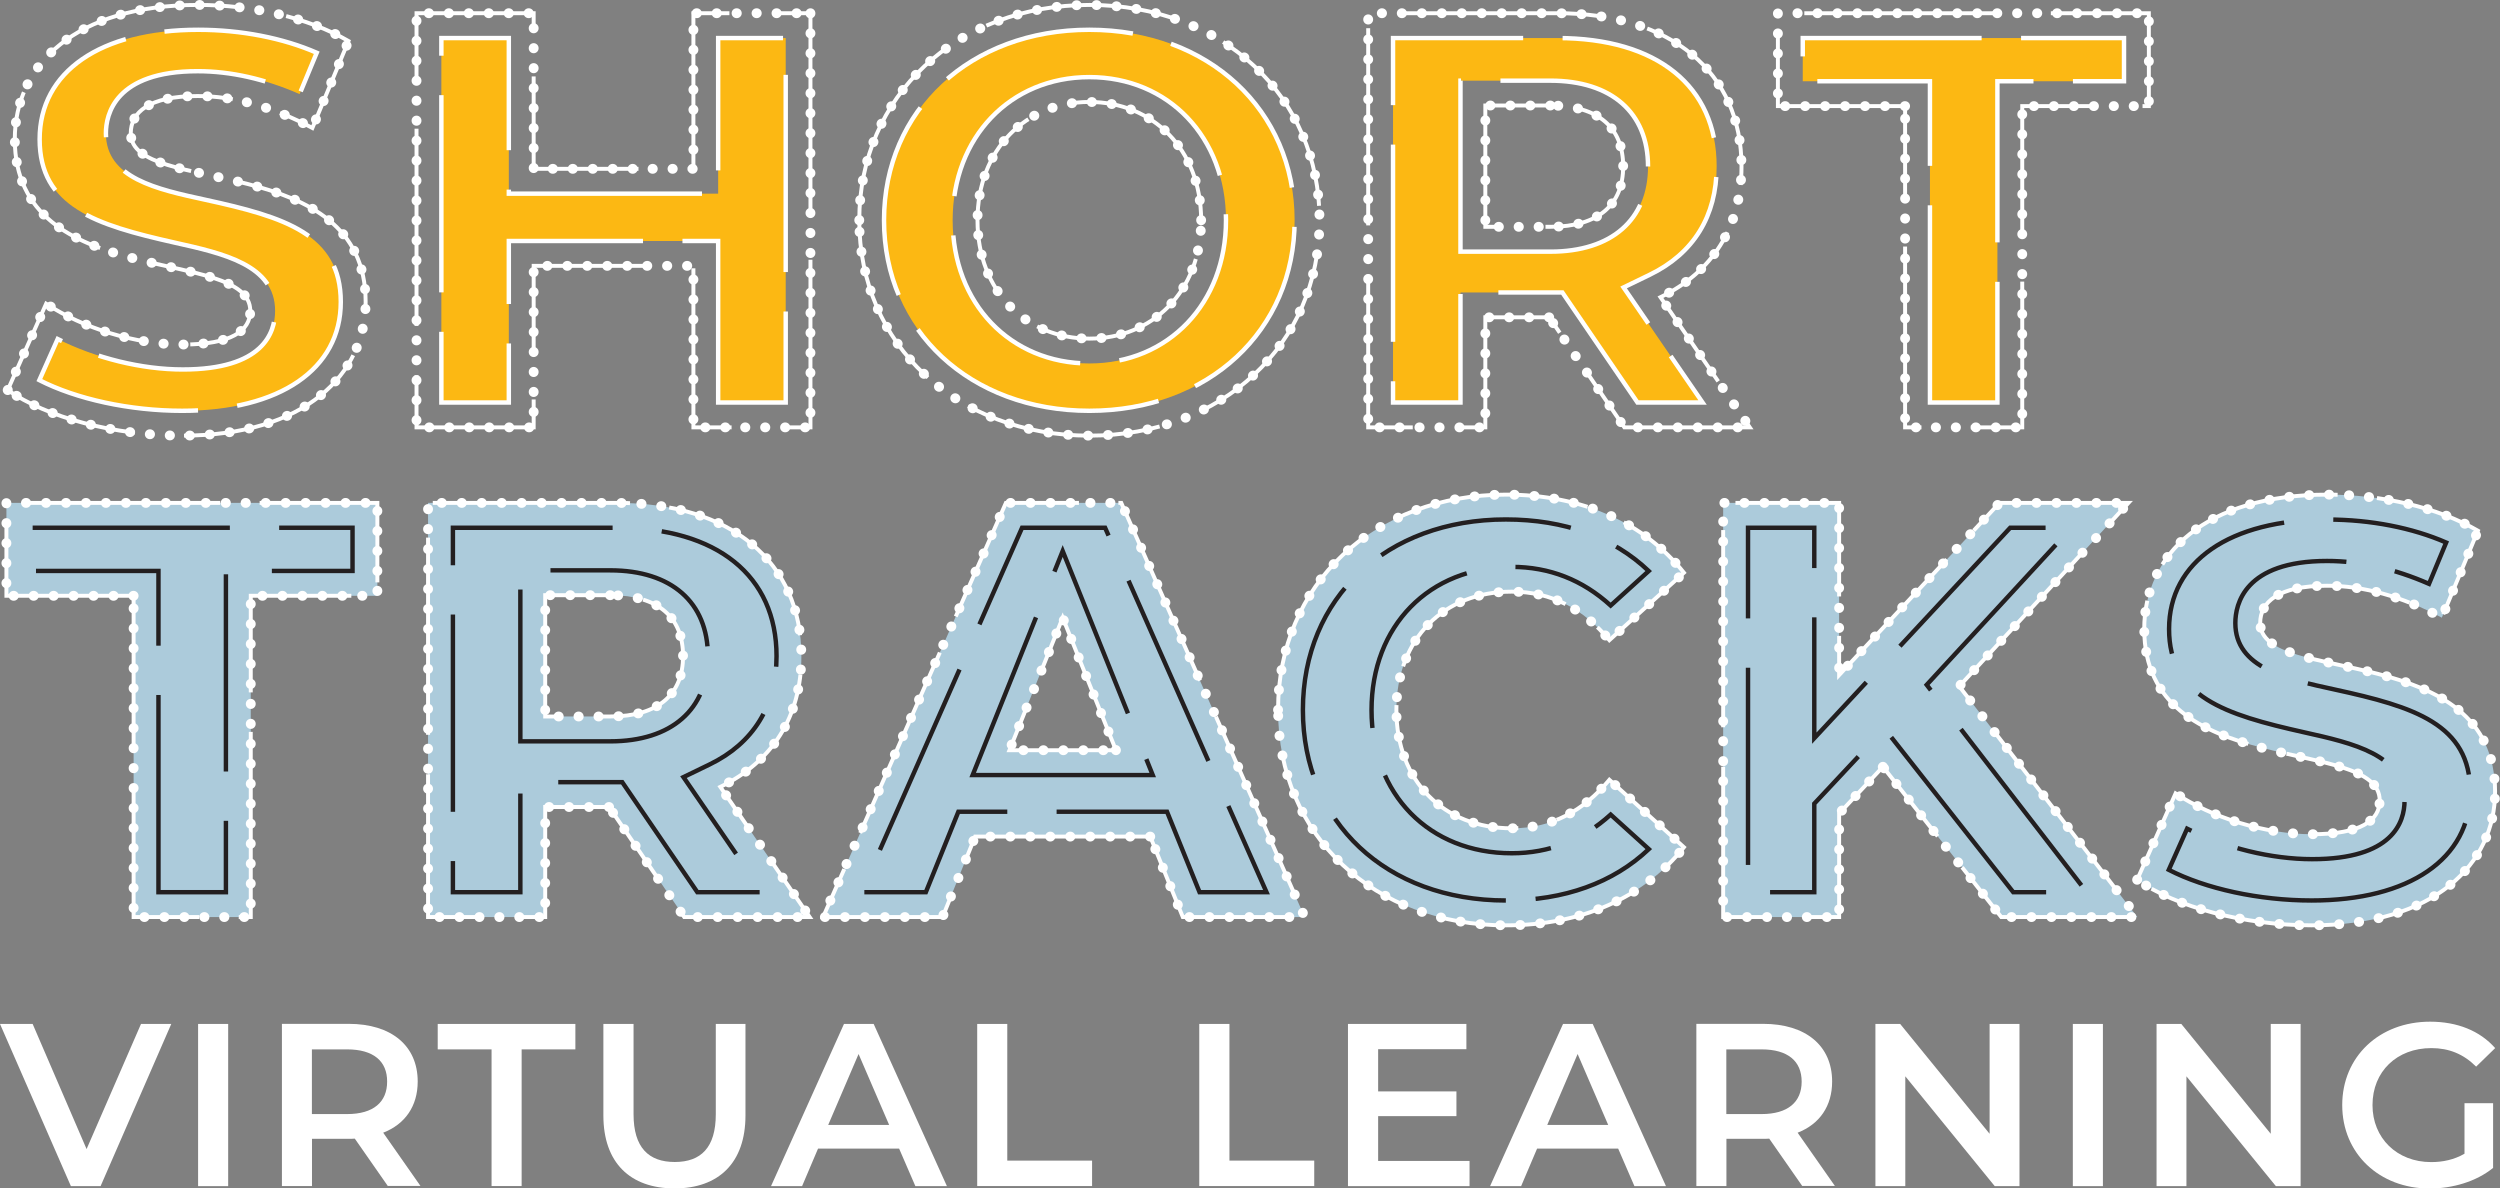
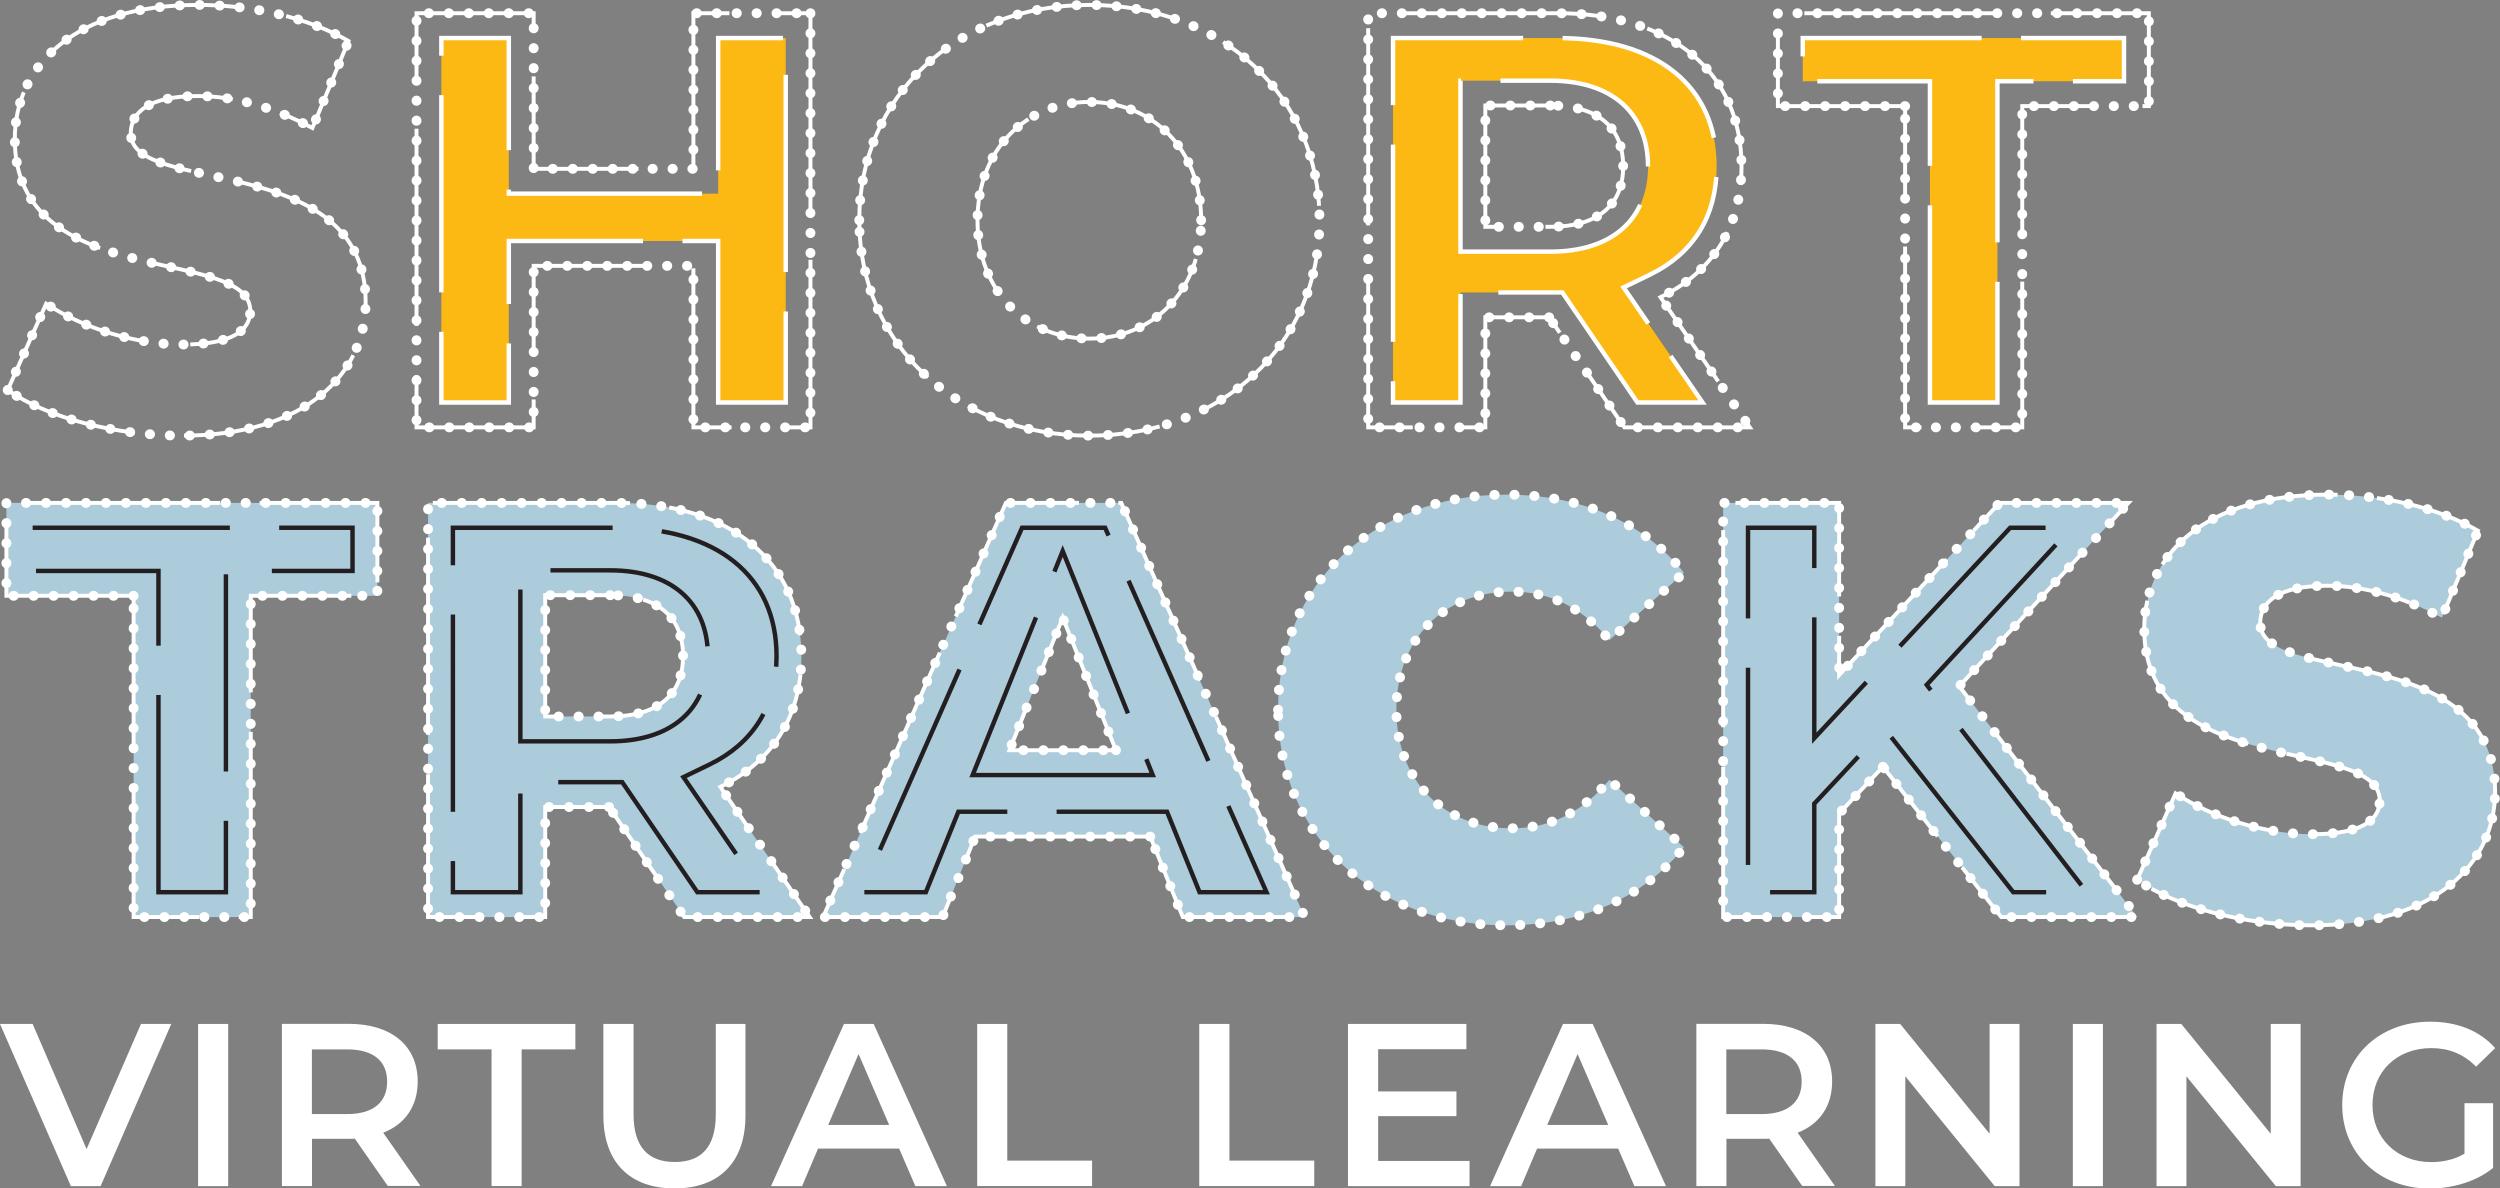
<svg xmlns="http://www.w3.org/2000/svg" id="Layer_1" x="0px" y="0px" viewBox="0 0 253.53 120.52" style="enable-background:new 0 0 253.53 120.52;" xml:space="preserve">
  <rect x="0" y="0" width="253.53" height="120.52" fill="#808080" stroke="none" />
  <style type="text/css"> .st0{fill:#FFFFFF;} .st1{fill:none;stroke:#FFFFFF;stroke-width:0.4;stroke-miterlimit:10;stroke-dasharray:20,5,20,5,20,5;} .st2{fill:none;stroke:#FFFFFF;stroke-linecap:round;stroke-miterlimit:10;stroke-dasharray:0.025,2,0.025,2,0.025,2;} .st3{fill:#FCB813;stroke:#FFFFFF;stroke-width:0.45;stroke-miterlimit:10;stroke-dasharray:20,4,20,4,20,4;} .st4{fill:#ACCBDB;stroke:#FFFFFF;stroke-linecap:round;stroke-miterlimit:10;stroke-dasharray:0.025,2,0.025,2,0.025,2;} .st5{fill:none;stroke:#231F20;stroke-width:0.45;stroke-miterlimit:10;stroke-dasharray:20,5,20,5,20,5;} .st6{fill:none;stroke:#FFFFFF;stroke-width:0.4;stroke-miterlimit:10;stroke-dasharray:20,4,20,4,20,4;} </style>
  <g>
    <g>
      <path class="st0" d="M17.37,103.84l-7.17,16.45H7.19L0,103.84h3.31l5.47,12.69l5.52-12.69H17.37z" />
      <path class="st0" d="M20.09,103.84h3.05v16.45h-3.05V103.84z" />
      <path class="st0" d="M39.34,120.29l-3.36-4.82c-0.21,0.02-0.42,0.02-0.63,0.02h-3.71v4.79h-3.05v-16.45h6.77c4.32,0,7,2.21,7,5.85 c0,2.49-1.27,4.32-3.5,5.19l3.78,5.4H39.34z M35.2,106.42h-3.57v6.56h3.57c2.68,0,4.06-1.22,4.06-3.29 C39.27,107.62,37.88,106.42,35.2,106.42z" />
      <path class="st0" d="M49.84,106.42h-5.45v-2.58h13.96v2.58H52.9v13.86h-3.05V106.42z" />
      <path class="st0" d="M61.19,113.12v-9.28h3.06V113c0,3.38,1.53,4.84,4.18,4.84s4.16-1.46,4.16-4.84v-9.16h3.01v9.28 c0,4.79-2.7,7.4-7.19,7.4C63.9,120.52,61.19,117.91,61.19,113.12z" />
      <path class="st0" d="M91.18,116.48h-8.22l-1.62,3.81h-3.15l7.4-16.45h3.01l7.43,16.45h-3.2L91.18,116.48z M90.17,114.08l-3.1-7.19 l-3.08,7.19H90.17z" />
      <path class="st0" d="M99.1,103.84h3.05v13.86h8.6v2.58H99.1V103.84z" />
      <path class="st0" d="M121.63,103.84h3.05v13.86h8.6v2.58h-11.66V103.84z" />
      <path class="st0" d="M149.03,117.73v2.56H136.7v-16.45h12.01v2.56h-8.95v4.28h7.94v2.51h-7.94v4.54H149.03z" />
      <path class="st0" d="M164.1,116.48h-8.22l-1.62,3.81h-3.15l7.4-16.45h3.01l7.43,16.45h-3.2L164.1,116.48z M163.09,114.08 l-3.1-7.19l-3.08,7.19H163.09z" />
      <path class="st0" d="M182.78,120.29l-3.36-4.82c-0.21,0.02-0.42,0.02-0.63,0.02h-3.71v4.79h-3.05v-16.45h6.77 c4.32,0,7,2.21,7,5.85c0,2.49-1.27,4.32-3.5,5.19l3.78,5.4H182.78z M178.64,106.42h-3.57v6.56h3.57c2.68,0,4.07-1.22,4.07-3.29 C182.71,107.62,181.32,106.42,178.64,106.42z" />
      <path class="st0" d="M204.8,103.84v16.45h-2.51l-9.07-11.14v11.14h-3.03v-16.45h2.51l9.07,11.14v-11.14H204.8z" />
      <path class="st0" d="M210.21,103.84h3.05v16.45h-3.05V103.84z" />
      <path class="st0" d="M233.31,103.84v16.45h-2.51l-9.07-11.14v11.14h-3.03v-16.45h2.51l9.07,11.14v-11.14H233.31z" />
      <path class="st0" d="M249.94,111.88h2.89v6.56c-1.71,1.39-4.11,2.09-6.44,2.09c-5.1,0-8.86-3.55-8.86-8.46s3.76-8.46,8.91-8.46 c2.75,0,5.05,0.92,6.6,2.68l-1.93,1.88c-1.29-1.29-2.77-1.88-4.54-1.88c-3.5,0-5.97,2.37-5.97,5.78c0,3.34,2.47,5.78,5.95,5.78 c1.17,0,2.33-0.24,3.38-0.85V111.88z" />
    </g>
    <g>
      <path class="st1" d="M0.78,39.56l3.9-8.76c3.72,2.46,9,4.14,13.86,4.14c4.92,0,6.84-1.38,6.84-3.42c0-6.66-23.88-1.8-23.88-17.4 C1.5,6.62,7.62,0.5,20.1,0.5c5.46,0,11.1,1.26,15.24,3.66l-3.66,8.82c-4.02-2.16-7.98-3.24-11.64-3.24 c-4.98,0-6.78,1.68-6.78,3.78c0,6.42,23.82,1.62,23.82,17.1c0,7.32-6.12,13.56-18.6,13.56C11.58,44.18,4.74,42.32,0.78,39.56z" />
      <path class="st1" d="M82.19,1.34v42H70.32V26.96h-16.2v16.38H42.24v-42h11.88v15.78h16.2V1.34H82.19z" />
      <path class="st1" d="M87.14,22.34c0-12.6,9.9-21.84,23.34-21.84s23.34,9.24,23.34,21.84c0,12.6-9.9,21.84-23.34,21.84 S87.14,34.94,87.14,22.34z M121.81,22.34c0-7.26-4.98-12-11.34-12s-11.34,4.74-11.34,12s4.98,12,11.34,12 S121.81,29.6,121.81,22.34z" />
      <path class="st1" d="M157.11,32.18h-6.48v11.16h-11.88v-42h19.2c11.46,0,18.66,5.94,18.66,15.54c0,6.18-3,10.74-8.22,13.26 l9.06,13.2h-12.72L157.11,32.18z M157.23,10.7h-6.6V23h6.6c4.92,0,7.38-2.28,7.38-6.12C164.61,12.98,162.15,10.7,157.23,10.7z" />
      <path class="st1" d="M193.2,10.76h-12.9V1.34h37.62v9.42h-12.84v32.58H193.2V10.76z" />
    </g>
    <g>
      <path class="st2" d="M0.78,39.56l3.9-8.76c3.72,2.46,9,4.14,13.86,4.14c4.92,0,6.84-1.38,6.84-3.42c0-6.66-23.88-1.8-23.88-17.4 C1.5,6.62,7.62,0.5,20.1,0.5c5.46,0,11.1,1.26,15.24,3.66l-3.66,8.82c-4.02-2.16-7.98-3.24-11.64-3.24 c-4.98,0-6.78,1.68-6.78,3.78c0,6.42,23.82,1.62,23.82,17.1c0,7.32-6.12,13.56-18.6,13.56C11.58,44.18,4.74,42.32,0.78,39.56z" />
      <path class="st2" d="M82.19,1.34v42H70.32V26.96h-16.2v16.38H42.24v-42h11.88v15.78h16.2V1.34H82.19z" />
      <path class="st2" d="M87.14,22.34c0-12.6,9.9-21.84,23.34-21.84s23.34,9.24,23.34,21.84s-9.9,21.84-23.34,21.84 S87.14,34.94,87.14,22.34z M121.81,22.34c0-7.26-4.98-12-11.34-12c-6.36,0-11.34,4.74-11.34,12s4.98,12,11.34,12 C116.83,34.34,121.81,29.6,121.81,22.34z" />
      <path class="st2" d="M157.11,32.18h-6.48v11.16h-11.88v-42h19.2c11.46,0,18.66,5.94,18.66,15.54c0,6.18-3,10.74-8.22,13.26 l9.06,13.2h-12.72L157.11,32.18z M157.23,10.7h-6.6V23h6.6c4.92,0,7.38-2.28,7.38-6.12C164.61,12.98,162.15,10.7,157.23,10.7z" />
      <path class="st2" d="M193.2,10.76h-12.9V1.34h37.62v9.42h-12.84v32.58H193.2V10.76z" />
    </g>
    <g>
-       <path class="st3" d="M18.48,41.66c-5.33,0-10.75-1.19-14.49-3.11l1.86-4.17c3.87,1.94,8.51,3.09,12.69,3.09 c8.14,0,9.36-3.72,9.36-5.94c0-4.65-5.19-5.81-10.21-6.93C9.68,22.8,4.02,21,4.02,14.12c0-6.85,6.16-11.1,16.08-11.1 c4.36,0,8.61,0.84,12.02,2.33l-1.74,4.19C26.86,8,23.39,7.22,20.04,7.22c-8.39,0-9.3,4.41-9.3,6.3c0,4.55,5.13,5.66,10.09,6.74 c8.04,1.75,13.73,3.51,13.73,10.36C34.56,37.43,28.39,41.66,18.48,41.66z" />
      <polygon class="st3" points="72.83,40.82 72.83,24.44 51.6,24.44 51.6,40.82 44.76,40.82 44.76,3.86 51.6,3.86 51.6,19.64 72.83,19.64 72.83,3.86 79.68,3.86 79.68,40.82 " />
-       <path class="st3" d="M110.47,41.66c-12.06,0-20.82-8.12-20.82-19.32s8.76-19.32,20.82-19.32s20.82,8.12,20.82,19.32 S122.54,41.66,110.47,41.66z M110.47,7.82c-8.03,0-13.86,6.11-13.86,14.52s5.83,14.52,13.86,14.52c8.03,0,13.86-6.11,13.86-14.52 S118.51,7.82,110.47,7.82z" />
      <path class="st3" d="M166.06,40.82l-7.62-11.16h-10.33v11.16h-6.84V3.86h16.68c10.11,0,16.14,4.87,16.14,13.02 c0,5.04-2.35,8.84-6.8,10.99l-2.64,1.28l8.01,11.67H166.06z M148.11,25.52h9.12c6.2,0,9.9-3.23,9.9-8.64c0-5.45-3.7-8.7-9.9-8.7 h-9.12V25.52z" />
      <polygon class="st3" points="195.72,40.82 195.72,8.24 182.82,8.24 182.82,3.86 215.4,3.86 215.4,8.24 202.56,8.24 202.56,40.82 " />
    </g>
    <g>
      <path class="st4" d="M13.55,60.42H0.65V51h37.62v9.42H25.43V93H13.55V60.42z" />
      <path class="st4" d="M61.77,81.84h-6.48V93H43.41V51h19.2c11.46,0,18.66,5.94,18.66,15.54c0,6.18-3,10.74-8.22,13.26L82.11,93 H69.39L61.77,81.84z M61.89,60.36h-6.6v12.3h6.6c4.92,0,7.38-2.28,7.38-6.12C69.27,62.64,66.81,60.36,61.89,60.36z" />
      <path class="st4" d="M116.65,84.84H98.89L95.59,93H83.47l18.54-42h11.7l18.6,42h-12.36L116.65,84.84z M113.17,76.08l-5.4-13.44 l-5.4,13.44H113.17z" />
      <path class="st4" d="M129.61,72c0-12.78,9.78-21.84,23.1-21.84c7.74,0,13.98,2.82,18.06,7.92l-7.56,6.84 c-2.64-3.18-5.88-4.92-9.9-4.92c-6.9,0-11.7,4.8-11.7,12c0,7.2,4.8,12,11.7,12c4.02,0,7.26-1.74,9.9-4.92l7.56,6.84 c-4.08,5.1-10.32,7.92-18.06,7.92C139.39,93.84,129.61,84.78,129.61,72z" />
      <path class="st4" d="M190.95,77.76l-4.44,4.74V93h-11.76V51h11.76v17.46L202.77,51h13.08l-17.16,18.6L216.75,93h-13.8 L190.95,77.76z" />
      <path class="st4" d="M216.73,89.22l3.9-8.76c3.72,2.46,9,4.14,13.86,4.14c4.92,0,6.84-1.38,6.84-3.42c0-6.66-23.88-1.8-23.88-17.4 c0-7.5,6.12-13.62,18.6-13.62c5.46,0,11.1,1.26,15.24,3.66l-3.66,8.82c-4.02-2.16-7.98-3.24-11.64-3.24 c-4.98,0-6.78,1.68-6.78,3.78c0,6.42,23.82,1.62,23.82,17.1c0,7.32-6.12,13.56-18.6,13.56C227.53,93.84,220.69,91.98,216.73,89.22 z" />
    </g>
    <g>
      <polygon class="st5" points="16.07,90.48 16.07,57.9 3.17,57.9 3.17,53.52 35.75,53.52 35.75,57.9 22.91,57.9 22.91,90.48 " />
      <path class="st5" d="M70.72,90.48L63.1,79.32H52.77v11.16h-6.84V53.52h16.68c10.11,0,16.14,4.87,16.14,13.02 c0,5.04-2.35,8.84-6.8,10.99l-2.64,1.28l8.01,11.67H70.72z M52.77,75.18h9.12c6.2,0,9.9-3.23,9.9-8.64c0-5.45-3.7-8.7-9.9-8.7 h-9.12V75.18z" />
      <path class="st5" d="M121.65,90.48l-3.3-8.16H97.19l-3.3,8.16h-6.55l16.31-36.96h8.42l16.37,36.96H121.65z M98.64,78.6h18.26 l-9.13-22.72L98.64,78.6z" />
-       <path class="st5" d="M152.71,91.32c-12.12,0-20.58-7.94-20.58-19.32s8.46-19.32,20.58-19.32c5.94,0,10.9,1.8,14.49,5.23l-3.86,3.5 c-2.86-2.61-6.22-3.92-10.03-3.92c-8.37,0-14.22,5.97-14.22,14.52s5.85,14.52,14.22,14.52c3.81,0,7.17-1.32,10.03-3.92l3.87,3.5 C163.61,89.52,158.65,91.32,152.71,91.32z" />
      <polygon class="st5" points="204.17,90.48 191.11,73.89 183.99,81.5 183.99,90.48 177.27,90.48 177.27,53.52 183.99,53.52 183.99,74.86 203.86,53.52 210.09,53.52 195.39,69.45 211.62,90.48 " />
-       <path class="st5" d="M234.43,91.32c-5.33,0-10.76-1.19-14.49-3.11l1.86-4.17c3.87,1.94,8.51,3.09,12.69,3.09 c8.14,0,9.36-3.72,9.36-5.94c0-4.65-5.19-5.81-10.21-6.93c-8-1.79-13.67-3.58-13.67-10.47c0-6.85,6.16-11.1,16.08-11.1 c4.36,0,8.61,0.84,12.02,2.33l-1.74,4.19c-3.52-1.54-6.98-2.32-10.34-2.32c-8.39,0-9.3,4.41-9.3,6.3c0,4.55,5.13,5.66,10.09,6.74 c8.04,1.75,13.73,3.51,13.73,10.36C250.51,87.09,244.35,91.32,234.43,91.32z" />
    </g>
    <g>
      <path class="st6" d="M13.55,60.42H0.65V51h37.62v9.42H25.43V93H13.55V60.42z" />
      <path class="st6" d="M61.77,81.84h-6.48V93H43.41V51h19.2c11.46,0,18.66,5.94,18.66,15.54c0,6.18-3,10.74-8.22,13.26L82.11,93 H69.39L61.77,81.84z M61.89,60.36h-6.6v12.3h6.6c4.92,0,7.38-2.28,7.38-6.12C69.27,62.64,66.81,60.36,61.89,60.36z" />
      <path class="st6" d="M116.65,84.84H98.89L95.59,93H83.47l18.54-42h11.7l18.6,42h-12.36L116.65,84.84z M113.17,76.08l-5.4-13.44 l-5.4,13.44H113.17z" />
-       <path class="st6" d="M129.61,72c0-12.78,9.78-21.84,23.1-21.84c7.74,0,13.98,2.82,18.06,7.92l-7.56,6.84 c-2.64-3.18-5.88-4.92-9.9-4.92c-6.9,0-11.7,4.8-11.7,12c0,7.2,4.8,12,11.7,12c4.02,0,7.26-1.74,9.9-4.92l7.56,6.84 c-4.08,5.1-10.32,7.92-18.06,7.92C139.39,93.84,129.61,84.78,129.61,72z" />
      <path class="st6" d="M190.95,77.76l-4.44,4.74V93h-11.76V51h11.76v17.46L202.77,51h13.08l-17.16,18.6L216.75,93h-13.8 L190.95,77.76z" />
      <path class="st6" d="M216.73,89.22l3.9-8.76c3.72,2.46,9,4.14,13.86,4.14c4.92,0,6.84-1.38,6.84-3.42c0-6.66-23.88-1.8-23.88-17.4 c0-7.5,6.12-13.62,18.6-13.62c5.46,0,11.1,1.26,15.24,3.66l-3.66,8.82c-4.02-2.16-7.98-3.24-11.64-3.24 c-4.98,0-6.78,1.68-6.78,3.78c0,6.42,23.82,1.62,23.82,17.1c0,7.32-6.12,13.56-18.6,13.56C227.53,93.84,220.69,91.98,216.73,89.22 z" />
    </g>
  </g>
</svg>